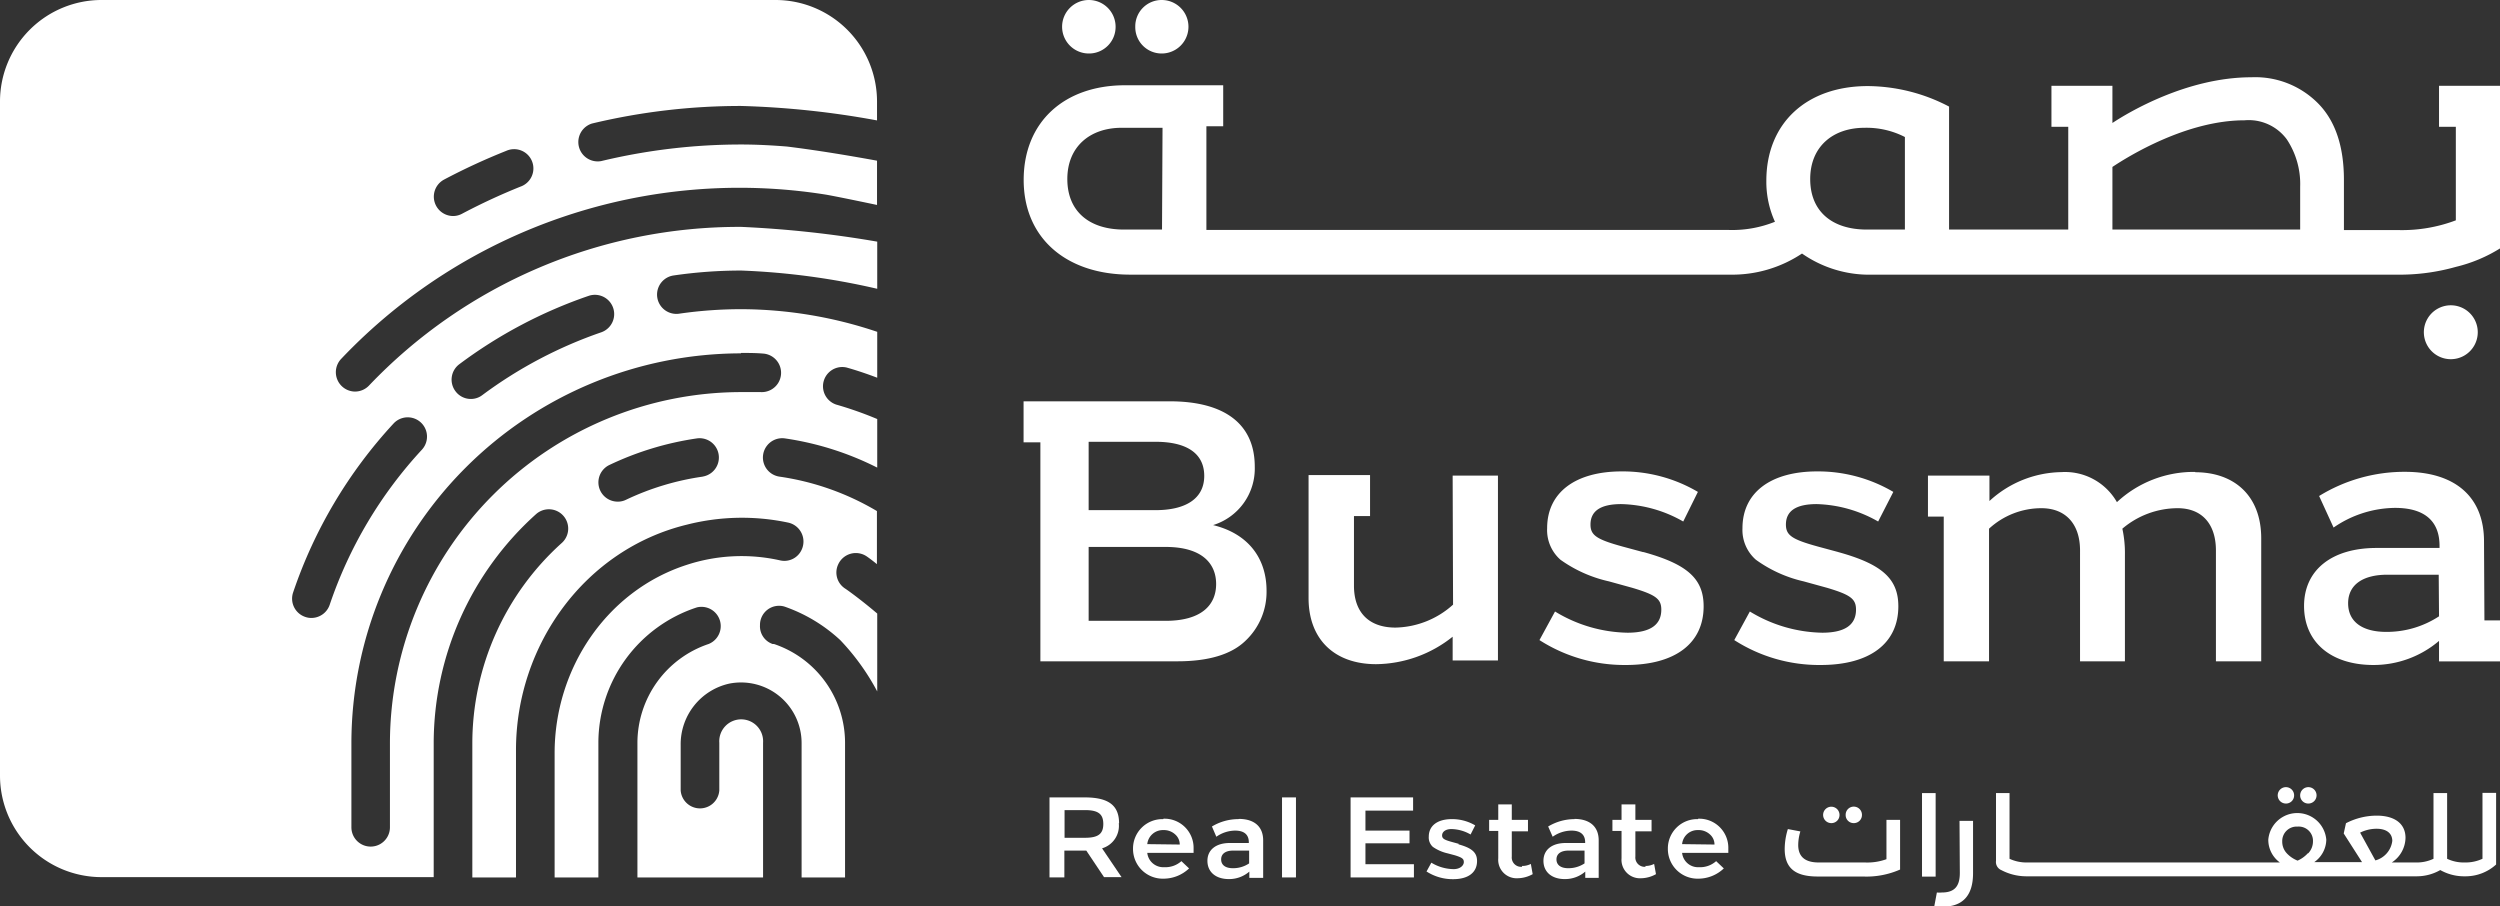
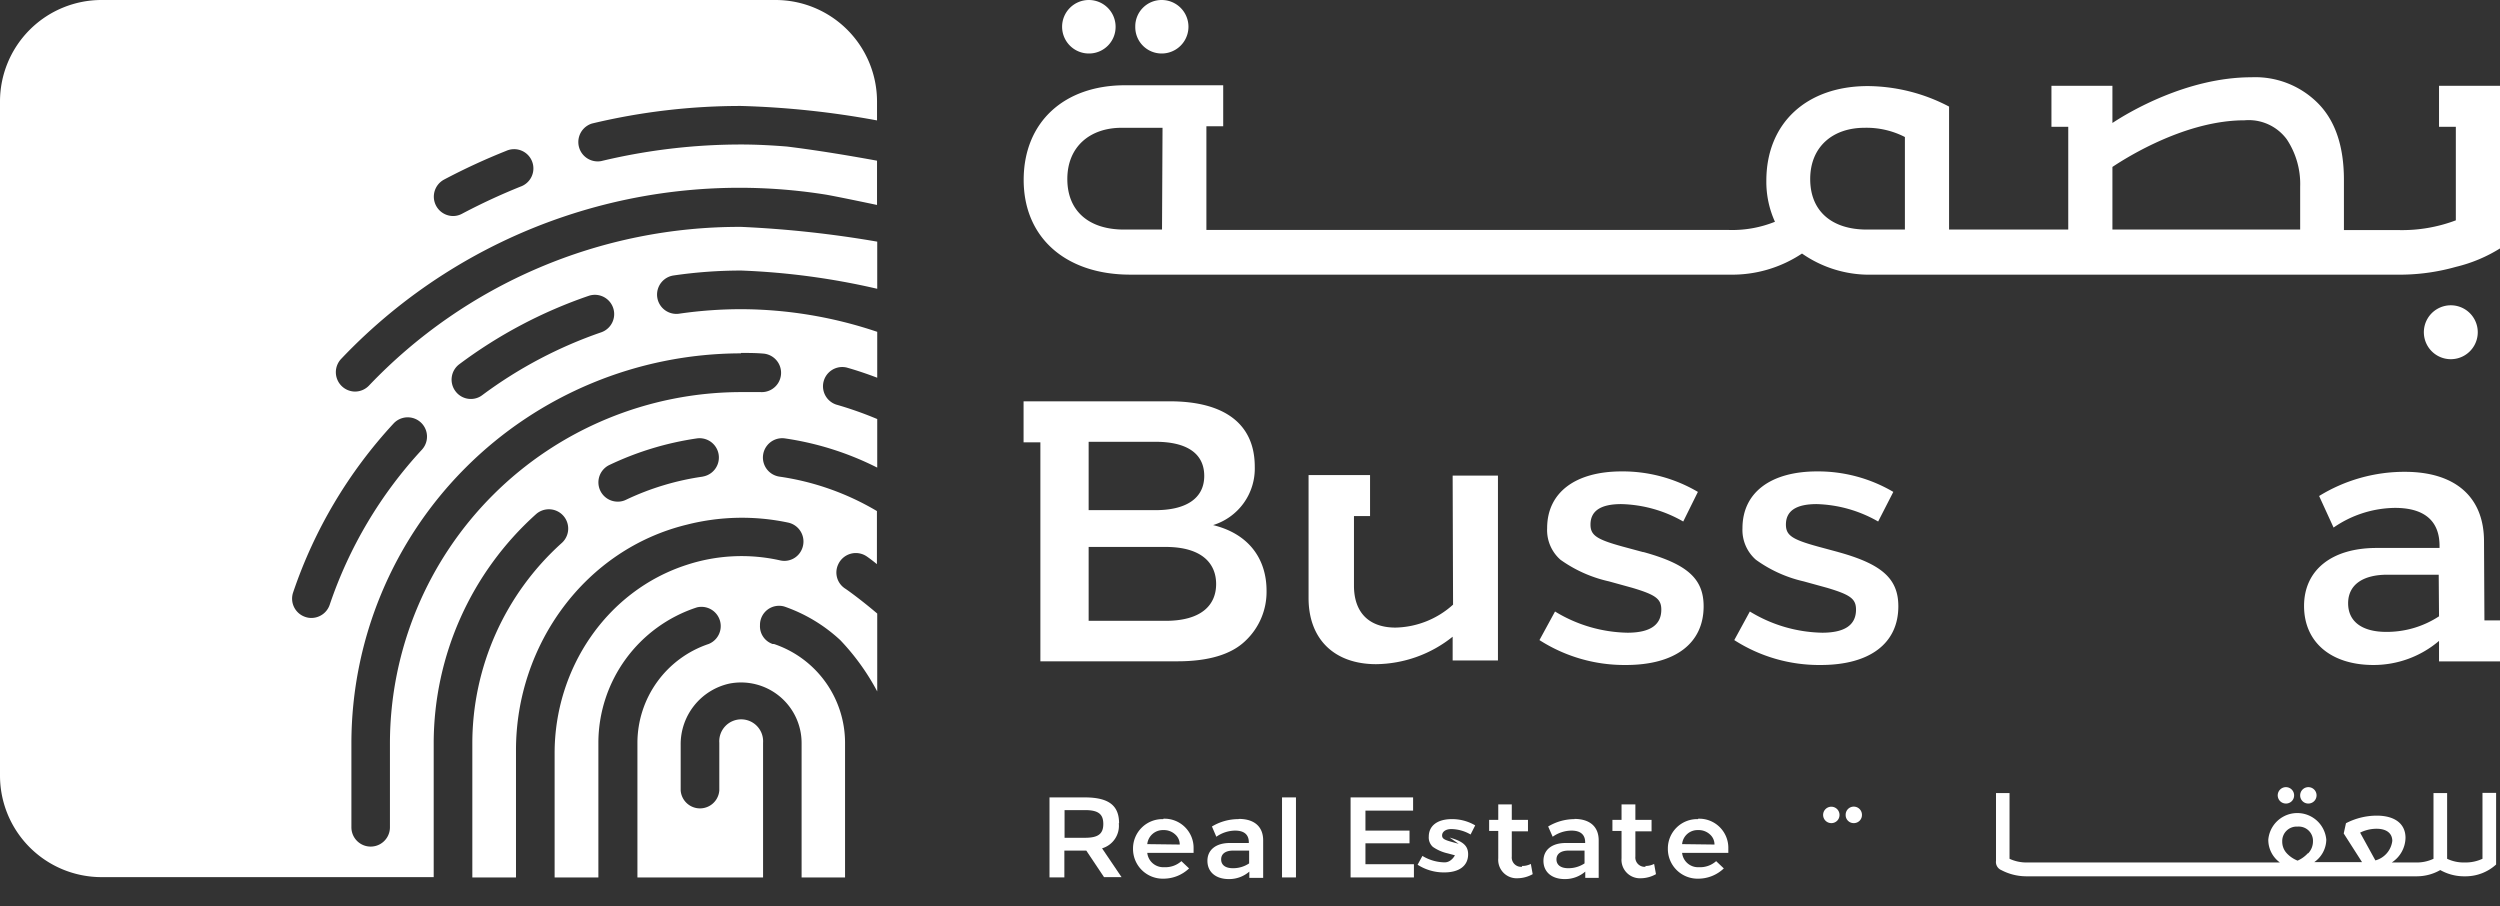
<svg xmlns="http://www.w3.org/2000/svg" id="Layer_1" data-name="Layer 1" viewBox="0 0 243.95 88.44">
  <rect x="0" y="0" width="243.95" height="88.44" fill="#333333" stroke="none" />
  <defs>
    <style>.cls-1{fill:#fff;}</style>
  </defs>
  <path class="cls-1" d="M50.79,18.21a60.27,60.27,0,0,0-5.71,2.65,1.85,1.85,0,0,1-.88.22,1.89,1.89,0,0,1-.88-3.55,61.93,61.93,0,0,1,6.08-2.81,1.88,1.88,0,1,1,1.39,3.49M38.4,41.33a1.88,1.88,0,1,1,2.77,2.55,42.12,42.12,0,0,0-9,15.14,1.89,1.89,0,0,1-1.78,1.28,1.76,1.76,0,0,1-.6-.1,1.88,1.88,0,0,1-1.19-2.38A45.9,45.9,0,0,1,38.4,41.33m6.42-5.79a45.89,45.89,0,0,1,12.62-6.67,1.88,1.88,0,1,1,1.22,3.56,42.79,42.79,0,0,0-11.59,6.12,1.81,1.81,0,0,1-1.12.38,1.86,1.86,0,0,1-1.51-.76,1.88,1.88,0,0,1,.38-2.63m27.5-1.1c.71,0,1.42,0,2.12.06a1.88,1.88,0,1,1-.21,3.76c-.63,0-1.27,0-1.91,0A34.31,34.31,0,0,0,38.05,72.48v8.25a1.88,1.88,0,1,1-3.76,0V72.48a38.07,38.07,0,0,1,38-38M68.57,46.51a26,26,0,0,0-7.49,2.26,1.76,1.76,0,0,1-.8.18,1.88,1.88,0,0,1-.81-3.58A29.81,29.81,0,0,1,68,42.78a1.88,1.88,0,1,1,.53,3.73M57.78,12.05a62.23,62.23,0,0,1,14.54-1.71,85.55,85.55,0,0,1,13.26,1.41V9.91A9.91,9.91,0,0,0,75.67,0H9.9A9.91,9.91,0,0,0,0,9.91V75.68a9.91,9.91,0,0,0,9.9,9.91l32.42,0V72.48a30.08,30.08,0,0,1,10-22.32A1.88,1.88,0,0,1,54.8,53a26.31,26.31,0,0,0-8.71,19.52V85.62h4.26V73.19c0-10.25,6.74-19.59,16.7-22A21.75,21.75,0,0,1,76.93,51a1.89,1.89,0,0,1,1.31,2.61,1.85,1.85,0,0,1-2.08,1.08,17.16,17.16,0,0,0-9.18.44c-7.81,2.54-12.86,10.14-12.86,18.35V85.62h4.27V72.48A13.92,13.92,0,0,1,68,59.27a1.88,1.88,0,0,1,1.15,3.57,10.19,10.19,0,0,0-6.95,9.64V85.62H74.46V72.48a2.14,2.14,0,1,0-4.27,0v4.65a1.89,1.89,0,0,1-3.77,0V72.71a6.06,6.06,0,0,1,4.73-6,5.91,5.91,0,0,1,7.07,5.79V85.62h4.24V72.48a10.18,10.18,0,0,0-6.94-9.64l-.13,0A1.83,1.83,0,0,1,74.16,61v0a1.86,1.86,0,0,1,2.39-1.81A15.42,15.42,0,0,1,82,62.47a22.6,22.6,0,0,1,3.6,5v-7.6c-1.17-1-2.6-2.09-3.18-2.47a1.86,1.86,0,0,1-.64-2.3h0a1.89,1.89,0,0,1,2.79-.81c.35.24.68.5,1,.76V49.87a25.83,25.83,0,0,0-9.51-3.36,1.88,1.88,0,0,1,.54-3.73,29.29,29.29,0,0,1,9,2.85V40.89a35.94,35.94,0,0,0-4-1.41,1.88,1.88,0,0,1,1-3.62c1,.28,2,.62,3,1V32.38a41.91,41.91,0,0,0-13.26-2.21,42.42,42.42,0,0,0-6.07.44,1.88,1.88,0,1,1-.54-3.73,45.62,45.62,0,0,1,6.61-.48,70.15,70.15,0,0,1,13.26,1.78v-4.6a105.5,105.5,0,0,0-13.26-1.44A49.89,49.89,0,0,0,36,37.63a1.89,1.89,0,0,1-1.36.58A1.89,1.89,0,0,1,33.31,35a53.58,53.58,0,0,1,47.33-16c1,.18,3,.59,4.94,1V15.68c-2.52-.46-5.7-1-8.78-1.38-1.48-.12-3-.2-4.48-.2a58.53,58.53,0,0,0-13.66,1.62,1.89,1.89,0,0,1-.88-3.67" />
  <path class="cls-1" d="M113.74,60.58h-7.51V53.37h7.51c3.47,0,4.93,1.55,4.93,3.62s-1.46,3.59-4.93,3.59m-7.51-17.47h6.53c3.08,0,4.75,1.16,4.75,3.33s-1.74,3.34-4.75,3.34h-6.53Zm12.07,8.15a5.77,5.77,0,0,0,4.14-5.72c0-4.21-3-6.38-8.3-6.38H99.88v4h1.64V64.53H114.9c3,0,5.25-.66,6.63-2a6.55,6.55,0,0,0,2.06-4.89c0-3-1.63-5.55-5.29-6.42" />
  <path class="cls-1" d="M141.79,59a8.63,8.63,0,0,1-5.61,2.24c-2.61,0-4.06-1.48-4.06-4.09V50.36h1.57v-4h-6v12c0,4,2.5,6.45,6.6,6.45a12.14,12.14,0,0,0,7.46-2.68v2.32h4.42V46.41h-4.42Z" />
  <path class="cls-1" d="M160.32,53.87l-2-.54c-2.5-.69-3.12-1.09-3.12-2.14,0-1.34,1-2,3-2a12.71,12.71,0,0,1,6.05,1.7L165.68,48a14.47,14.47,0,0,0-7.43-2c-4.53,0-7.28,2.06-7.28,5.54a3.85,3.85,0,0,0,1.3,3.08A13,13,0,0,0,157,56.73l2.28.63c2.28.68,2.83,1.08,2.83,2.13,0,1.49-1.09,2.25-3.3,2.25a14,14,0,0,1-7.07-2.07l-1.52,2.79a15.35,15.35,0,0,0,8.44,2.43c4.79,0,7.58-2.1,7.58-5.73,0-2.71-1.63-4.12-5.87-5.29" />
  <path class="cls-1" d="M179.38,53.87l-2-.54c-2.5-.69-3.11-1.09-3.11-2.14,0-1.34,1-2,3-2a12.71,12.71,0,0,1,6,1.7L184.75,48a14.49,14.49,0,0,0-7.43-2c-4.53,0-7.29,2.06-7.29,5.54a3.86,3.86,0,0,0,1.31,3.08A12.81,12.81,0,0,0,176,56.73l2.29.63c2.28.68,2.82,1.08,2.82,2.13,0,1.49-1.09,2.25-3.3,2.25a14,14,0,0,1-7.06-2.07l-1.52,2.79a15.33,15.33,0,0,0,8.44,2.43c4.78,0,7.57-2.1,7.57-5.73,0-2.71-1.63-4.12-5.87-5.29" />
-   <path class="cls-1" d="M214.21,46.05A11,11,0,0,0,206.57,49a5.83,5.83,0,0,0-5.44-2.93,10.58,10.58,0,0,0-7,2.82V46.41h-6v4h1.54V64.53h4.42V51.59a7.54,7.54,0,0,1,5.11-2c2.32,0,3.77,1.49,3.77,4.13V64.53h4.38V54.13a11.22,11.22,0,0,0-.25-2.54,8.35,8.35,0,0,1,5.4-2c2.32,0,3.73,1.49,3.73,4.13V64.53h4.42v-12c0-4.17-2.64-6.45-6.45-6.45" />
  <path class="cls-1" d="M238,60.14a9.3,9.3,0,0,1-5.14,1.52c-2.36,0-3.73-1-3.73-2.79s1.41-2.79,3.84-2.79h5Zm4.39-7.32c0-4.31-2.79-6.78-7.72-6.78a15.88,15.88,0,0,0-8.37,2.36l1.41,3.08a10.71,10.71,0,0,1,6-1.92c2.86,0,4.34,1.27,4.34,3.7v.21h-6.15c-4.35,0-7.07,2.14-7.07,5.66s2.61,5.76,6.78,5.76A9.85,9.85,0,0,0,238,62.54v2h6v-4h-1.57Z" />
  <path class="cls-1" d="M241.78,32.42a2.63,2.63,0,0,0-5.26,0,2.63,2.63,0,1,0,5.26,0" />
  <path class="cls-1" d="M224.45,22.4H206.13V16.29c1.59-1.06,7.24-4.55,12.88-4.55a4.62,4.62,0,0,1,4.13,1.85,7.87,7.87,0,0,1,1.31,4.64Zm-38.57,0h-3.73c-3.34,0-5.51-1.74-5.51-4.93s2.25-5,5.29-5a8.19,8.19,0,0,1,3.95.9Zm-72.49,0h-3.73c-3.33,0-5.51-1.74-5.51-4.93s2.25-5,5.29-5h4ZM238,8.37v4h1.64v9.13a14.83,14.83,0,0,1-5.62.95h-5.3V17.54c0-3.23-.83-5.73-2.5-7.43a8.62,8.62,0,0,0-6.52-2.57c-6.29,0-12,3.42-13.57,4.46V8.37h-5.95v4h1.64V22.4H190.19v-12a17.27,17.27,0,0,0-7.93-2c-5.95,0-9.9,3.59-9.9,9.24a9.42,9.42,0,0,0,.84,4,11.17,11.17,0,0,1-4.48.8h-51V12.32h1.64v-4h-9.58c-5.94,0-9.89,3.59-9.89,9.24s4.13,9.24,10.4,9.24h58.48a12.29,12.29,0,0,0,7.07-2.06,11.47,11.47,0,0,0,6.93,2.06h51.71a20.19,20.19,0,0,0,5.17-.76A14.47,14.47,0,0,0,244,24.21V8.37Z" />
  <path class="cls-1" d="M106.29,5.22a2.59,2.59,0,0,0,2.57-2.61,2.61,2.61,0,1,0-2.57,2.61" />
  <path class="cls-1" d="M113.36,5.22a2.61,2.61,0,0,0,0-5.22,2.57,2.57,0,0,0-2.58,2.61,2.57,2.57,0,0,0,2.58,2.61" />
  <path class="cls-1" d="M178.71,80.32a.79.79,0,0,0,.79-.8.8.8,0,1,0-.79.8" />
  <path class="cls-1" d="M180.89,80.32a.79.79,0,0,0,.8-.8.8.8,0,0,0-.8-.81.79.79,0,0,0-.79.81.78.78,0,0,0,.79.8" />
-   <path class="cls-1" d="M184.08,83.84a5.46,5.46,0,0,1-2.1.32h-4.51c-1.34,0-2-.57-2-1.71a4.6,4.6,0,0,1,.21-1.32l-1.22-.23a6.68,6.68,0,0,0-.31,1.94c0,2,1.18,2.69,3.23,2.69h4.41a8.13,8.13,0,0,0,3.62-.68V80h-1.33Z" />
-   <rect class="cls-1" x="187.55" y="77.39" width="1.33" height="8.15" />
-   <path class="cls-1" d="M191.24,85.18c0,1.29-.5,1.91-1.76,1.91a2.74,2.74,0,0,1-.48,0l-.25,1.33a6,6,0,0,0,.78.06c1.91,0,3-1,3-3.27V80.1h-1.32Z" />
  <path class="cls-1" d="M223.07,78.41a.79.79,0,0,0,.79-.8.8.8,0,1,0-.79.8" />
  <path class="cls-1" d="M225.25,78.41a.8.8,0,0,0,.8-.8.8.8,0,1,0-1.6,0,.79.79,0,0,0,.8.8" />
  <path class="cls-1" d="M243.57,84.37v-7h-1.33V83.8a3.9,3.9,0,0,1-1.73.36h0a3.77,3.77,0,0,1-1.72-.36V77.39h-1.33V83.8a3.81,3.81,0,0,1-1.73.36h-2.34a2.94,2.94,0,0,0,1.34-2.4c0-1.42-1.1-2.17-2.81-2.17a6.54,6.54,0,0,0-3,.74l-.22,1,1.79,2.8h-4.67A2.73,2.73,0,0,0,227,81.94a2.84,2.84,0,0,0-5.66,0,2.73,2.73,0,0,0,1.13,2.22H197.83a3.92,3.92,0,0,1-1.74-.36V77.39h-1.32V84a.86.86,0,0,0,.53.91,5.26,5.26,0,0,0,2.39.6h38.17a4.6,4.6,0,0,0,2.26-.61,4.74,4.74,0,0,0,2.25.61h.29a4.43,4.43,0,0,0,2.91-1.15M225.2,83.26a3,3,0,0,1-1,.72,2.9,2.9,0,0,1-1.06-.72,1.66,1.66,0,0,1-.44-1.15,1.41,1.41,0,0,1,1.5-1.45,1.39,1.39,0,0,1,1.5,1.45,1.68,1.68,0,0,1-.46,1.15m6.55.7-1.49-2.71a3.59,3.59,0,0,1,1.61-.38c.95,0,1.53.43,1.53,1.19a2.26,2.26,0,0,1-1.65,1.9" />
  <path class="cls-1" d="M109.2,80.35c0-1.75-1-2.54-3.37-2.54h-3.42v7.81h1.45V83H106l1.73,2.59h1.71l-1.9-2.81a2.29,2.29,0,0,0,1.63-2.46m-3.29,1.43h-2v-2.7h2c1.28,0,1.78.38,1.78,1.35s-.5,1.35-1.78,1.35" />
  <path class="cls-1" d="M113.5,79.93a2.87,2.87,0,0,0-2.94,2.89,2.9,2.9,0,0,0,3,2.92,3.62,3.62,0,0,0,2.47-1l-.75-.71a2.33,2.33,0,0,1-1.67.59,1.57,1.57,0,0,1-1.66-1.4h4.52v-.43a2.84,2.84,0,0,0-2.94-2.9m-1.58,2.48A1.53,1.53,0,0,1,113.51,81a1.62,1.62,0,0,1,1.15.41,1.31,1.31,0,0,1,.46,1Z" />
  <path class="cls-1" d="M120.84,79.93a5,5,0,0,0-2.58.72l.43,1a3.24,3.24,0,0,1,1.83-.6c.88,0,1.34.39,1.34,1.14v.07H120c-1.34,0-2.18.66-2.18,1.74s.8,1.78,2.09,1.78a3,3,0,0,0,2-.73v.61h1.35V82c0-1.33-.86-2.09-2.37-2.09m1,4.34a2.81,2.81,0,0,1-1.58.47c-.73,0-1.15-.31-1.15-.86s.43-.86,1.18-.86h1.55Z" />
  <rect class="cls-1" x="125.1" y="77.81" width="1.36" height="7.81" />
  <polygon class="cls-1" points="133.24 82.29 137.54 82.29 137.54 81.05 133.24 81.05 133.24 79.1 137.89 79.1 137.89 77.81 131.79 77.81 131.79 85.62 137.97 85.62 137.97 84.33 133.24 84.33 133.24 82.29" />
-   <path class="cls-1" d="M142.34,82.34l-.62-.17c-.77-.21-1-.33-1-.65s.3-.62.91-.62a3.86,3.86,0,0,1,1.87.53l.45-.89a4.44,4.44,0,0,0-2.28-.61c-1.4,0-2.25.64-2.25,1.71a1.23,1.23,0,0,0,.4,1,4.1,4.1,0,0,0,1.44.63l.71.19c.7.22.87.34.87.66s-.34.69-1,.69a4.29,4.29,0,0,1-2.17-.63l-.47.86a4.72,4.72,0,0,0,2.6.75c1.47,0,2.33-.65,2.33-1.77,0-.83-.5-1.27-1.81-1.63" />
+   <path class="cls-1" d="M142.34,82.34l-.62-.17c-.77-.21-1-.33-1-.65s.3-.62.91-.62a3.86,3.86,0,0,1,1.87.53l.45-.89a4.44,4.44,0,0,0-2.28-.61c-1.4,0-2.25.64-2.25,1.71a1.23,1.23,0,0,0,.4,1,4.1,4.1,0,0,0,1.44.63l.71.19s-.34.69-1,.69a4.29,4.29,0,0,1-2.17-.63l-.47.86a4.72,4.72,0,0,0,2.6.75c1.47,0,2.33-.65,2.33-1.77,0-.83-.5-1.27-1.81-1.63" />
  <path class="cls-1" d="M148.52,84.58a.91.91,0,0,1-1-1V81.12h1.58V80h-1.58V78.49H146.2V80h-.89v1.08h.89v2.67a1.8,1.8,0,0,0,1.89,1.95,3.1,3.1,0,0,0,1.47-.4l-.18-1a1.84,1.84,0,0,1-.86.2" />
  <path class="cls-1" d="M153.65,79.93a5,5,0,0,0-2.58.72l.44,1a3.22,3.22,0,0,1,1.83-.6c.88,0,1.34.39,1.34,1.14v.07h-1.9c-1.34,0-2.17.66-2.17,1.74s.8,1.78,2.08,1.78a3,3,0,0,0,2-.73v.61H156V82c0-1.33-.86-2.09-2.38-2.09m1,4.34a2.84,2.84,0,0,1-1.59.47c-.72,0-1.15-.31-1.15-.86s.44-.86,1.19-.86h1.55Z" />
  <path class="cls-1" d="M160.58,84.58a.91.91,0,0,1-1-1V81.12h1.58V80h-1.58V78.49h-1.35V80h-.89v1.08h.89v2.67a1.8,1.8,0,0,0,1.9,1.95,3.06,3.06,0,0,0,1.46-.4l-.18-1a1.84,1.84,0,0,1-.86.2" />
  <path class="cls-1" d="M165.68,79.93a2.86,2.86,0,0,0-2.93,2.89,2.9,2.9,0,0,0,3,2.92,3.61,3.61,0,0,0,2.46-1l-.75-.71a2.33,2.33,0,0,1-1.67.59,1.56,1.56,0,0,1-1.65-1.4h4.51v-.43a2.84,2.84,0,0,0-2.94-2.9m-1.57,2.48A1.51,1.51,0,0,1,165.69,81a1.62,1.62,0,0,1,1.15.41,1.31,1.31,0,0,1,.46,1Z" />
</svg>